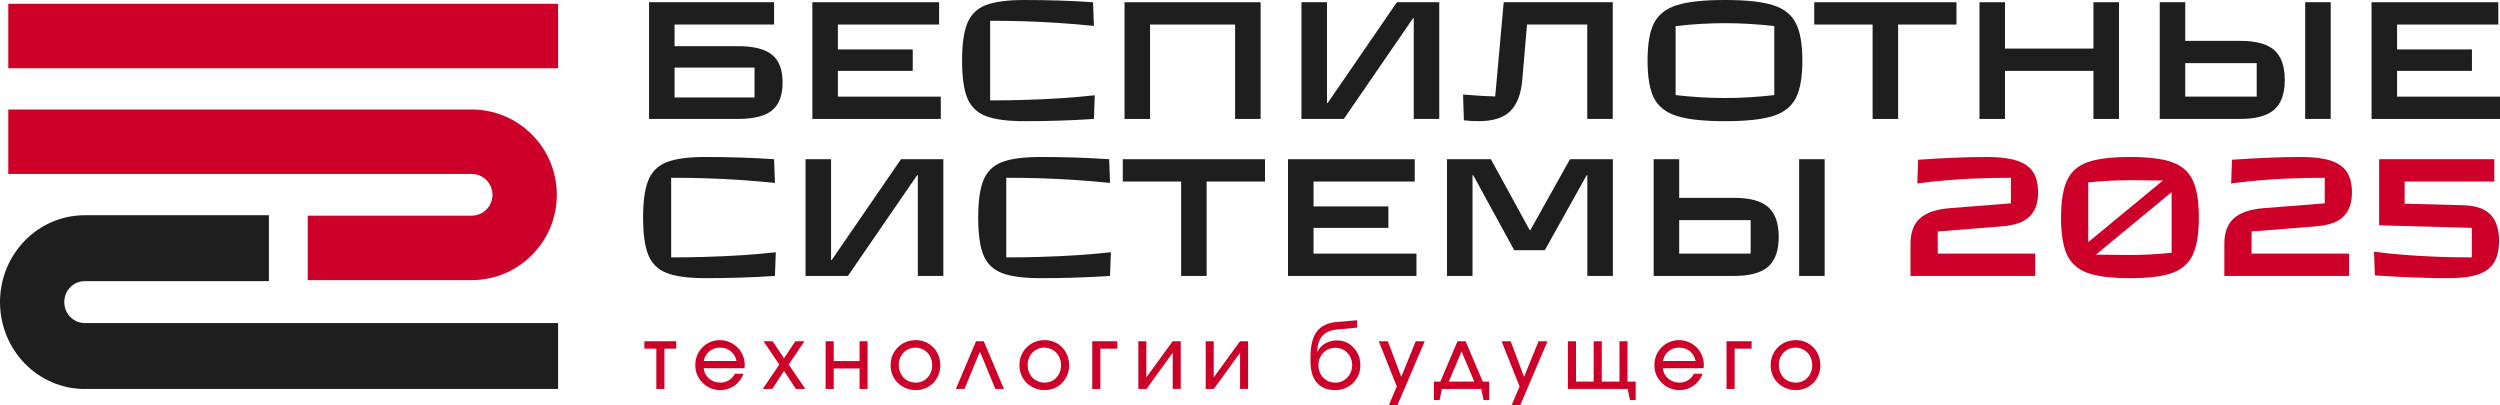
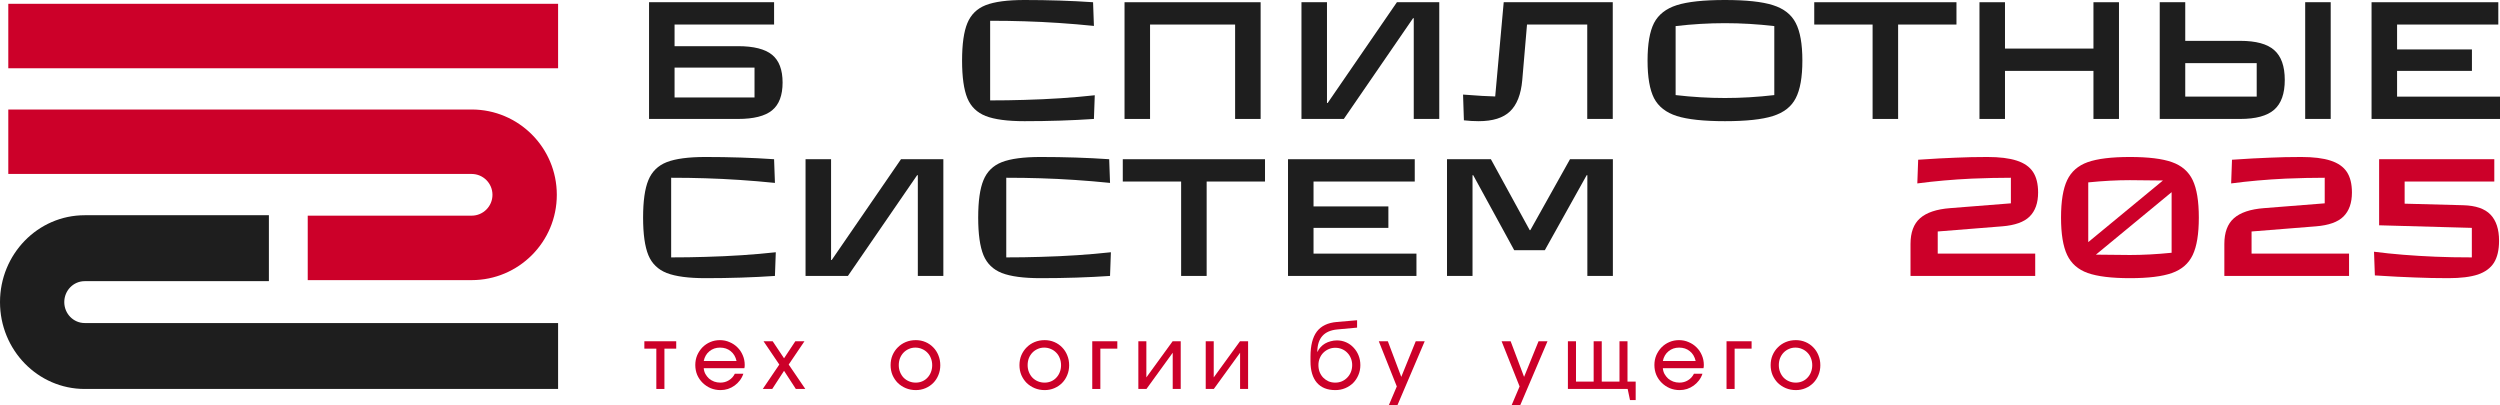
<svg xmlns="http://www.w3.org/2000/svg" width="1005" height="163" viewBox="0 0 1005 163" fill="none">
  <path d="M197.973 78.313C197.973 73.684 194.226 69.931 189.605 69.931H3.336V44.019H189.605C208.512 44.019 223.839 59.373 223.839 78.313C223.839 97.253 208.512 112.608 189.605 112.608H123.707V86.696H189.605C194.226 86.696 197.973 82.943 197.973 78.313ZM224.353 1.536V27.448H3.336V1.536H224.353Z" fill="#CC0029" />
  <path d="M34.044 129.861C29.512 129.861 25.838 126.092 25.838 121.443C25.838 116.795 29.512 113.026 34.044 113.026H108.096V86.523H34.044C15.242 86.523 9.53077e-05 102.157 0 121.443C-1.34946e-06 140.729 15.242 156.363 34.044 156.364H224.353V129.861L34.044 129.861Z" fill="#1E1E1E" />
  <path d="M260.916 47.816V0.897H311.183V9.867H271.175V18.561H296.684C302.976 18.561 307.536 19.711 310.362 22.011C313.189 24.311 314.603 28.037 314.603 33.188C314.603 38.34 313.189 42.066 310.362 44.366C307.536 46.666 302.976 47.816 296.684 47.816H260.916ZM271.175 27.186V39.191H303.318V27.186H271.175Z" fill="#1E1E1E" />
-   <path d="M378.203 47.816H326.568V0.897H377.519V9.867H336.827V19.872H366.918V28.497H336.827V38.846H378.203V47.816Z" fill="#1E1E1E" />
  <path d="M411.853 48.713C405.014 48.713 399.816 48.023 396.26 46.643C392.75 45.263 390.288 42.871 388.874 39.467C387.461 36.017 386.754 30.981 386.754 24.357C386.754 17.733 387.461 12.719 388.874 9.315C390.288 5.865 392.75 3.45 396.26 2.07C399.816 0.69 405.014 0 411.853 0C421.428 0 430.615 0.299 439.414 0.897L439.756 10.419C430.227 9.453 420.903 8.832 411.785 8.556C407.499 8.418 402.917 8.349 398.038 8.349V40.364C402.78 40.364 407.362 40.295 411.785 40.157C421.906 39.881 431.344 39.261 440.098 38.294L439.756 47.816C430.957 48.414 421.656 48.713 411.853 48.713Z" fill="#1E1E1E" />
  <path d="M462.32 47.816H452.061V0.897H506.773V47.816H496.515V9.867H462.32V47.816Z" fill="#1E1E1E" />
  <path d="M540.219 47.816H523.189V0.897H533.448V41.399H533.722L561.556 0.897H578.585V47.816H568.327V7.314H568.053L540.219 47.816Z" fill="#1E1E1E" />
  <path d="M604.492 0.897H648.33V47.816H638.071V9.867H613.861L611.946 32.222C611.445 37.926 609.804 42.112 607.022 44.78C604.287 47.402 600.092 48.713 594.439 48.713C592.432 48.713 590.449 48.598 588.489 48.368L588.147 38.019C594.028 38.478 598.337 38.731 601.072 38.778L604.492 0.897Z" fill="#1E1E1E" />
  <path d="M693.435 48.713C684.909 48.713 678.458 48.023 674.081 46.643C669.75 45.263 666.695 42.871 664.917 39.467C663.184 36.063 662.318 31.027 662.318 24.357C662.318 17.687 663.184 12.65 664.917 9.246C666.695 5.842 669.75 3.45 674.081 2.07C678.458 0.69 684.909 0 693.435 0C701.961 0 708.39 0.69 712.721 2.07C717.098 3.45 720.153 5.842 721.885 9.246C723.664 12.65 724.553 17.687 724.553 24.357C724.553 31.027 723.664 36.063 721.885 39.467C720.153 42.871 717.098 45.263 712.721 46.643C708.39 48.023 701.961 48.713 693.435 48.713ZM693.435 39.398C699.955 39.398 706.566 39.008 713.268 38.225V10.488C706.566 9.706 699.955 9.315 693.435 9.315C686.915 9.315 680.304 9.706 673.602 10.488V38.225C680.304 39.008 686.915 39.398 693.435 39.398Z" fill="#1E1E1E" />
  <path d="M763.043 47.816H752.784V9.867H729.327V0.897H786.501V9.867H763.043V47.816Z" fill="#1E1E1E" />
  <path d="M841.569 19.527V0.897H851.828V47.816H841.569V28.497H806.006V47.816H795.748V0.897H806.006V19.527H841.569Z" fill="#1E1E1E" />
  <path d="M900.56 16.422C906.898 16.422 911.457 17.664 914.238 20.148C917.065 22.632 918.479 26.634 918.479 32.154C918.479 37.627 917.065 41.606 914.238 44.09C911.412 46.574 906.852 47.816 900.56 47.816H868.212V0.897H878.47V16.422H900.56ZM926.685 47.816V0.897H936.944V47.816H926.685ZM878.47 38.846H907.194V25.392H878.47V38.846Z" fill="#1E1E1E" />
  <path d="M1005 47.816H953.365V0.897H1004.32V9.867H963.624V19.872H993.716V28.497H963.624V38.846H1005V47.816Z" fill="#1E1E1E" />
  <path d="M283.622 111.822C276.783 111.822 271.585 111.132 268.029 109.752C264.518 108.372 262.056 105.98 260.643 102.576C259.229 99.126 258.523 94.089 258.523 87.466C258.523 80.842 259.229 75.828 260.643 72.424C262.056 68.974 264.518 66.559 268.029 65.179C271.585 63.799 276.783 63.109 283.622 63.109C293.196 63.109 302.384 63.408 311.183 64.006L311.525 73.528C301.996 72.562 292.672 71.941 283.553 71.665C279.268 71.527 274.686 71.458 269.807 71.458V103.473C274.549 103.473 279.131 103.404 283.553 103.266C293.675 102.99 303.113 102.369 311.867 101.403L311.525 110.925C302.725 111.523 293.424 111.822 283.622 111.822Z" fill="#1E1E1E" />
  <path d="M340.859 110.925H323.83V64.006H334.088V104.508H334.362L362.197 64.006H379.226V110.925H368.967V70.423H368.694L340.859 110.925Z" fill="#1E1E1E" />
  <path d="M418.332 111.822C411.493 111.822 406.295 111.132 402.739 109.752C399.228 108.372 396.766 105.98 395.352 102.576C393.939 99.126 393.232 94.089 393.232 87.466C393.232 80.842 393.939 75.828 395.352 72.424C396.766 68.974 399.228 66.559 402.739 65.179C406.295 63.799 411.493 63.109 418.332 63.109C427.906 63.109 437.093 63.408 445.893 64.006L446.235 73.528C436.706 72.562 427.382 71.941 418.263 71.665C413.977 71.527 409.395 71.458 404.517 71.458V103.473C409.258 103.473 413.841 103.404 418.263 103.266C428.385 102.99 437.823 102.369 446.577 101.403L446.235 110.925C437.435 111.523 428.134 111.822 418.332 111.822Z" fill="#1E1E1E" />
  <path d="M485.075 110.925H474.816V72.976H451.359V64.006H508.533V72.976H485.075V110.925Z" fill="#1E1E1E" />
  <path d="M569.414 110.925H517.78V64.006H568.73V72.976H528.038V82.981H558.13V91.606H528.038V101.955H569.414V110.925Z" fill="#1E1E1E" />
  <path d="M591.954 110.925H581.695V64.006H599.34L614.933 92.502H615.206L631.141 64.006H648.375V110.925H638.117V70.423H637.843L621.019 100.575H608.709L592.227 70.423H591.954V110.925Z" fill="#1E1E1E" />
-   <path d="M697.127 79.531C703.464 79.531 708.024 80.773 710.805 83.257C713.632 85.741 715.045 89.743 715.045 95.262C715.045 100.736 713.632 104.715 710.805 107.199C707.978 109.683 703.419 110.925 697.127 110.925H664.778V64.006H675.037V79.531H697.127ZM723.252 110.925V64.006H733.51V110.925H723.252ZM675.037 101.955H703.761V88.501H675.037V101.955Z" fill="#1E1E1E" />
  <path d="M768.026 98.091C768.026 93.445 769.302 89.996 771.856 87.742C774.455 85.442 778.49 84.085 783.961 83.671L808.376 81.739V71.458C803.634 71.458 798.414 71.573 792.715 71.803C785.009 72.171 777.692 72.815 770.761 73.735L771.103 64.213C777.167 63.799 782.205 63.523 786.218 63.385C790.23 63.201 794.47 63.109 798.938 63.109C803.817 63.109 807.738 63.592 810.701 64.558C813.71 65.524 815.899 67.042 817.267 69.112C818.634 71.182 819.318 73.942 819.318 77.392C819.318 81.578 818.179 84.798 815.899 87.052C813.665 89.26 809.995 90.57 804.888 90.984L778.968 93.055V101.955H818.156V110.925H768.026V98.091Z" fill="#CC0029" />
  <path d="M856.233 63.109C863.619 63.109 869.25 63.799 873.125 65.179C877.046 66.559 879.828 68.974 881.469 72.424C883.11 75.874 883.931 80.888 883.931 87.466C883.931 94.043 883.11 99.057 881.469 102.507C879.828 105.957 877.046 108.372 873.125 109.752C869.25 111.132 863.619 111.822 856.233 111.822C848.847 111.822 843.193 111.132 839.272 109.752C835.397 108.372 832.638 105.957 830.997 102.507C829.356 99.057 828.535 94.043 828.535 87.466C828.535 80.888 829.356 75.874 830.997 72.424C832.638 68.974 835.397 66.559 839.272 65.179C843.193 63.799 848.847 63.109 856.233 63.109ZM856.233 72.424C850.99 72.424 845.405 72.723 839.477 73.321V97.332L869.501 72.562C863.665 72.47 859.242 72.424 856.233 72.424ZM856.233 102.507C861.476 102.507 867.061 102.208 872.988 101.61V77.254L842.555 102.369C848.573 102.461 853.133 102.507 856.233 102.507Z" fill="#CC0029" />
  <path d="M894.187 98.091C894.187 93.445 895.463 89.996 898.017 87.742C900.615 85.442 904.65 84.085 910.122 83.671L934.537 81.739V71.458C929.795 71.458 924.575 71.573 918.876 71.803C911.17 72.171 903.852 72.815 896.922 73.735L897.264 64.213C903.328 63.799 908.366 63.523 912.379 63.385C916.391 63.201 920.631 63.109 925.099 63.109C929.978 63.109 933.899 63.592 936.862 64.558C939.871 65.524 942.06 67.042 943.428 69.112C944.795 71.182 945.479 73.942 945.479 77.392C945.479 81.578 944.34 84.798 942.06 87.052C939.826 89.26 936.155 90.57 931.049 90.984L905.129 93.055V101.955H944.317V110.925H894.187V98.091Z" fill="#CC0029" />
  <path d="M984.24 111.822C979.544 111.822 975.053 111.73 970.768 111.546C966.527 111.408 961.17 111.132 954.696 110.718L954.354 101.196C961.831 102.162 970.061 102.829 979.043 103.197C983.283 103.381 988.161 103.473 993.678 103.473V91.606L956.406 90.57V64.006H1002.71V72.976H966.664V81.877L990.19 82.498C995.251 82.636 998.922 83.901 1001.2 86.293C1003.48 88.684 1004.62 92.18 1004.62 96.78C1004.62 100.46 1003.94 103.404 1002.57 105.612C1001.2 107.774 999.035 109.361 996.072 110.373C993.108 111.339 989.164 111.822 984.24 111.822Z" fill="#CC0029" />
  <path d="M263.845 140.157H259.032V137.188H271.842V140.157H267.099V156.364H263.845V140.157Z" fill="#CC0029" />
  <path d="M298.826 150.251C298.503 151.229 298.03 152.126 297.407 152.941C296.807 153.732 296.103 154.419 295.295 155.001C294.487 155.584 293.598 156.038 292.629 156.364C291.683 156.666 290.69 156.818 289.652 156.818C288.244 156.818 286.917 156.562 285.67 156.049C284.447 155.514 283.374 154.792 282.451 153.884C281.528 152.976 280.801 151.916 280.27 150.705C279.762 149.471 279.508 148.144 279.508 146.723C279.508 145.326 279.762 144.022 280.27 142.811C280.801 141.6 281.504 140.541 282.382 139.633C283.282 138.725 284.332 138.015 285.532 137.502C286.732 136.99 288.025 136.734 289.409 136.734C290.794 136.734 292.087 137.002 293.287 137.537C294.51 138.049 295.572 138.76 296.472 139.668C297.372 140.553 298.076 141.6 298.584 142.811C299.115 144.022 299.38 145.326 299.38 146.723C299.38 147.189 299.334 147.62 299.242 148.016H282.901C282.97 148.854 283.189 149.622 283.559 150.321C283.951 151.02 284.436 151.637 285.013 152.172C285.613 152.684 286.305 153.092 287.09 153.395C287.875 153.674 288.706 153.814 289.583 153.814C290.852 153.814 291.994 153.499 293.01 152.871C294.049 152.242 294.845 151.369 295.399 150.251H298.826ZM296.091 145.117C295.699 143.417 294.914 142.101 293.737 141.17C292.583 140.215 291.152 139.738 289.444 139.738C287.782 139.738 286.363 140.227 285.186 141.205C284.009 142.159 283.247 143.463 282.901 145.117H296.091Z" fill="#CC0029" />
  <path d="M313.281 146.549L306.946 137.188H310.615L315.185 144.034L319.72 137.188H323.39L317.055 146.549L323.736 156.364H319.928L315.185 149.064L310.442 156.364H306.634L313.281 146.549Z" fill="#CC0029" />
-   <path d="M331.902 137.188H335.156V145.152H345.542V137.188H348.762V156.364H345.542V148.12H335.156V156.364H331.902V137.188Z" fill="#CC0029" />
  <path d="M358.02 146.793C358.02 145.349 358.274 144.022 358.782 142.811C359.313 141.577 360.028 140.518 360.928 139.633C361.828 138.725 362.89 138.015 364.113 137.502C365.36 136.99 366.71 136.734 368.164 136.734C369.549 136.734 370.841 136.99 372.041 137.502C373.242 138.015 374.28 138.725 375.157 139.633C376.057 140.541 376.75 141.612 377.234 142.846C377.742 144.057 377.996 145.384 377.996 146.828C377.996 148.249 377.742 149.564 377.234 150.775C376.75 151.986 376.057 153.045 375.157 153.954C374.28 154.838 373.242 155.537 372.041 156.049C370.841 156.562 369.549 156.818 368.164 156.818C366.733 156.818 365.394 156.562 364.148 156.049C362.925 155.537 361.851 154.838 360.928 153.954C360.028 153.045 359.313 151.986 358.782 150.775C358.274 149.541 358.02 148.214 358.02 146.793ZM368.129 153.814C369.076 153.814 369.953 153.639 370.76 153.29C371.568 152.941 372.261 152.452 372.838 151.823C373.438 151.194 373.899 150.461 374.222 149.622C374.569 148.761 374.742 147.829 374.742 146.828C374.742 145.804 374.569 144.86 374.222 143.999C373.899 143.137 373.426 142.392 372.803 141.763C372.203 141.135 371.487 140.646 370.657 140.296C369.826 139.924 368.926 139.738 367.956 139.738C367.01 139.738 366.133 139.924 365.325 140.296C364.517 140.646 363.813 141.135 363.213 141.763C362.613 142.392 362.14 143.137 361.794 143.999C361.471 144.86 361.309 145.792 361.309 146.793C361.309 147.794 361.482 148.726 361.828 149.587C362.175 150.449 362.648 151.194 363.248 151.823C363.871 152.452 364.598 152.941 365.429 153.29C366.26 153.639 367.16 153.814 368.129 153.814Z" fill="#CC0029" />
-   <path d="M392.367 137.188H395.482L403.584 156.364H400.122L393.925 141.309L387.728 156.364H384.266L392.367 137.188Z" fill="#CC0029" />
  <path d="M409.821 146.793C409.821 145.349 410.074 144.022 410.582 142.811C411.113 141.577 411.829 140.518 412.729 139.633C413.629 138.725 414.69 138.015 415.914 137.502C417.16 136.99 418.51 136.734 419.964 136.734C421.349 136.734 422.642 136.99 423.842 137.502C425.042 138.015 426.081 138.725 426.958 139.633C427.858 140.541 428.55 141.612 429.035 142.846C429.543 144.057 429.796 145.384 429.796 146.828C429.796 148.249 429.543 149.564 429.035 150.775C428.55 151.986 427.858 153.045 426.958 153.954C426.081 154.838 425.042 155.537 423.842 156.049C422.642 156.562 421.349 156.818 419.964 156.818C418.533 156.818 417.195 156.562 415.948 156.049C414.725 155.537 413.652 154.838 412.729 153.954C411.829 153.045 411.113 151.986 410.582 150.775C410.074 149.541 409.821 148.214 409.821 146.793ZM419.93 153.814C420.876 153.814 421.753 153.639 422.561 153.29C423.369 152.941 424.061 152.452 424.638 151.823C425.238 151.194 425.7 150.461 426.023 149.622C426.369 148.761 426.542 147.829 426.542 146.828C426.542 145.804 426.369 144.86 426.023 143.999C425.7 143.137 425.227 142.392 424.603 141.763C424.003 141.135 423.288 140.646 422.457 140.296C421.626 139.924 420.726 139.738 419.757 139.738C418.81 139.738 417.933 139.924 417.125 140.296C416.318 140.646 415.614 141.135 415.014 141.763C414.414 142.392 413.94 143.137 413.594 143.999C413.271 144.86 413.11 145.792 413.11 146.793C413.11 147.794 413.283 148.726 413.629 149.587C413.975 150.449 414.448 151.194 415.048 151.823C415.671 152.452 416.398 152.941 417.229 153.29C418.06 153.639 418.96 153.814 419.93 153.814Z" fill="#CC0029" />
  <path d="M439.087 137.188H449.161V140.157H442.341V156.364H439.087V137.188Z" fill="#CC0029" />
  <path d="M457.616 137.188H460.836V151.718L471.395 137.188H474.65V156.364H471.43V141.798L460.871 156.364H457.616V137.188Z" fill="#CC0029" />
  <path d="M484.7 137.188H487.92V151.718L498.479 137.188H501.733V156.364H498.513V141.798L487.954 156.364H484.7V137.188Z" fill="#CC0029" />
  <path d="M529.659 141.414C529.936 140.739 530.339 140.122 530.87 139.563C531.401 138.981 532.001 138.492 532.671 138.096C533.363 137.7 534.113 137.397 534.921 137.188C535.752 136.955 536.594 136.839 537.448 136.839C538.764 136.839 539.998 137.095 541.153 137.607C542.307 138.119 543.299 138.829 544.13 139.738C544.984 140.622 545.653 141.67 546.138 142.881C546.622 144.092 546.865 145.396 546.865 146.793C546.865 148.214 546.599 149.541 546.069 150.775C545.561 151.986 544.857 153.045 543.957 153.954C543.057 154.838 541.995 155.537 540.772 156.049C539.548 156.562 538.221 156.818 536.79 156.818C533.582 156.818 531.113 155.828 529.382 153.849C527.674 151.846 526.82 148.994 526.82 145.291V143.335C526.82 138.888 527.674 135.535 529.382 133.276C531.113 131.017 533.79 129.736 537.414 129.434L545.549 128.735V131.704L537.587 132.438C532.301 132.927 529.624 135.907 529.555 141.379L529.659 141.414ZM536.756 153.814C537.725 153.814 538.625 153.639 539.456 153.29C540.287 152.917 541.003 152.417 541.603 151.788C542.226 151.159 542.71 150.414 543.057 149.553C543.403 148.691 543.576 147.76 543.576 146.758C543.576 145.78 543.403 144.872 543.057 144.034C542.71 143.172 542.226 142.427 541.603 141.798C541.003 141.17 540.287 140.681 539.456 140.331C538.625 139.982 537.725 139.808 536.756 139.808C535.809 139.808 534.921 139.994 534.09 140.366C533.282 140.716 532.567 141.205 531.944 141.833C531.343 142.439 530.87 143.172 530.524 144.034C530.178 144.872 530.005 145.78 530.005 146.758C530.005 147.76 530.166 148.691 530.49 149.553C530.836 150.414 531.309 151.159 531.909 151.788C532.532 152.417 533.248 152.917 534.055 153.29C534.886 153.639 535.786 153.814 536.756 153.814Z" fill="#CC0029" />
  <path d="M561.513 155.351L554.277 137.188H557.912L563.313 151.509L569.129 137.188H572.73L561.721 163H558.259L561.513 155.351Z" fill="#CC0029" />
-   <path d="M576.431 153.395H579.028L585.917 137.188H589.172L596.061 153.395H598.657V160.834H596.407L595.438 156.364H579.651L578.716 160.834H576.431V153.395ZM592.668 153.395L587.544 141.275L582.421 153.395H592.668Z" fill="#CC0029" />
  <path d="M610.879 155.351L603.644 137.188H607.279L612.679 151.509L618.496 137.188H622.096L611.087 163H607.625L610.879 155.351Z" fill="#CC0029" />
  <path d="M630.297 137.188H633.551V153.395H640.648V137.188H643.903V153.395H651.034V137.188H654.254V153.395H657.543V160.834H655.258L654.323 156.364H630.297V137.188Z" fill="#CC0029" />
  <path d="M684.388 150.251C684.065 151.229 683.592 152.126 682.969 152.941C682.369 153.732 681.665 154.419 680.857 155.001C680.049 155.584 679.16 156.038 678.191 156.364C677.245 156.666 676.252 156.818 675.214 156.818C673.806 156.818 672.479 156.562 671.232 156.049C670.009 155.514 668.936 154.792 668.013 153.884C667.09 152.976 666.363 151.916 665.832 150.705C665.324 149.471 665.07 148.144 665.07 146.723C665.07 145.326 665.324 144.022 665.832 142.811C666.363 141.6 667.066 140.541 667.944 139.633C668.844 138.725 669.894 138.015 671.094 137.502C672.294 136.99 673.587 136.734 674.971 136.734C676.356 136.734 677.649 137.002 678.849 137.537C680.072 138.049 681.134 138.76 682.034 139.668C682.934 140.553 683.638 141.6 684.146 142.811C684.677 144.022 684.942 145.326 684.942 146.723C684.942 147.189 684.896 147.62 684.804 148.016H668.463C668.532 148.854 668.751 149.622 669.121 150.321C669.513 151.02 669.998 151.637 670.575 152.172C671.175 152.684 671.867 153.092 672.652 153.395C673.437 153.674 674.268 153.814 675.145 153.814C676.414 153.814 677.556 153.499 678.572 152.871C679.611 152.242 680.407 151.369 680.961 150.251H684.388ZM681.653 145.117C681.261 143.417 680.476 142.101 679.299 141.17C678.145 140.215 676.714 139.738 675.006 139.738C673.344 139.738 671.925 140.227 670.748 141.205C669.571 142.159 668.809 143.463 668.463 145.117H681.653Z" fill="#CC0029" />
  <path d="M694.066 137.188H704.14V140.157H697.32V156.364H694.066V137.188Z" fill="#CC0029" />
  <path d="M711.799 146.793C711.799 145.349 712.053 144.022 712.561 142.811C713.092 141.577 713.807 140.518 714.707 139.633C715.607 138.725 716.669 138.015 717.892 137.502C719.139 136.99 720.489 136.734 721.943 136.734C723.328 136.734 724.62 136.99 725.82 137.502C727.021 138.015 728.059 138.725 728.936 139.633C729.836 140.541 730.529 141.612 731.013 142.846C731.521 144.057 731.775 145.384 731.775 146.828C731.775 148.249 731.521 149.564 731.013 150.775C730.529 151.986 729.836 153.045 728.936 153.954C728.059 154.838 727.021 155.537 725.82 156.049C724.62 156.562 723.328 156.818 721.943 156.818C720.512 156.818 719.173 156.562 717.927 156.049C716.704 155.537 715.63 154.838 714.707 153.954C713.807 153.045 713.092 151.986 712.561 150.775C712.053 149.541 711.799 148.214 711.799 146.793ZM721.908 153.814C722.855 153.814 723.732 153.639 724.539 153.29C725.347 152.941 726.04 152.452 726.617 151.823C727.217 151.194 727.678 150.461 728.001 149.622C728.348 148.761 728.521 147.829 728.521 146.828C728.521 145.804 728.348 144.86 728.001 143.999C727.678 143.137 727.205 142.392 726.582 141.763C725.982 141.135 725.266 140.646 724.436 140.296C723.605 139.924 722.705 139.738 721.735 139.738C720.789 139.738 719.912 139.924 719.104 140.296C718.296 140.646 717.592 141.135 716.992 141.763C716.392 142.392 715.919 143.137 715.573 143.999C715.25 144.86 715.088 145.792 715.088 146.793C715.088 147.794 715.261 148.726 715.607 149.587C715.954 150.449 716.427 151.194 717.027 151.823C717.65 152.452 718.377 152.941 719.208 153.29C720.039 153.639 720.939 153.814 721.908 153.814Z" fill="#CC0029" />
</svg>